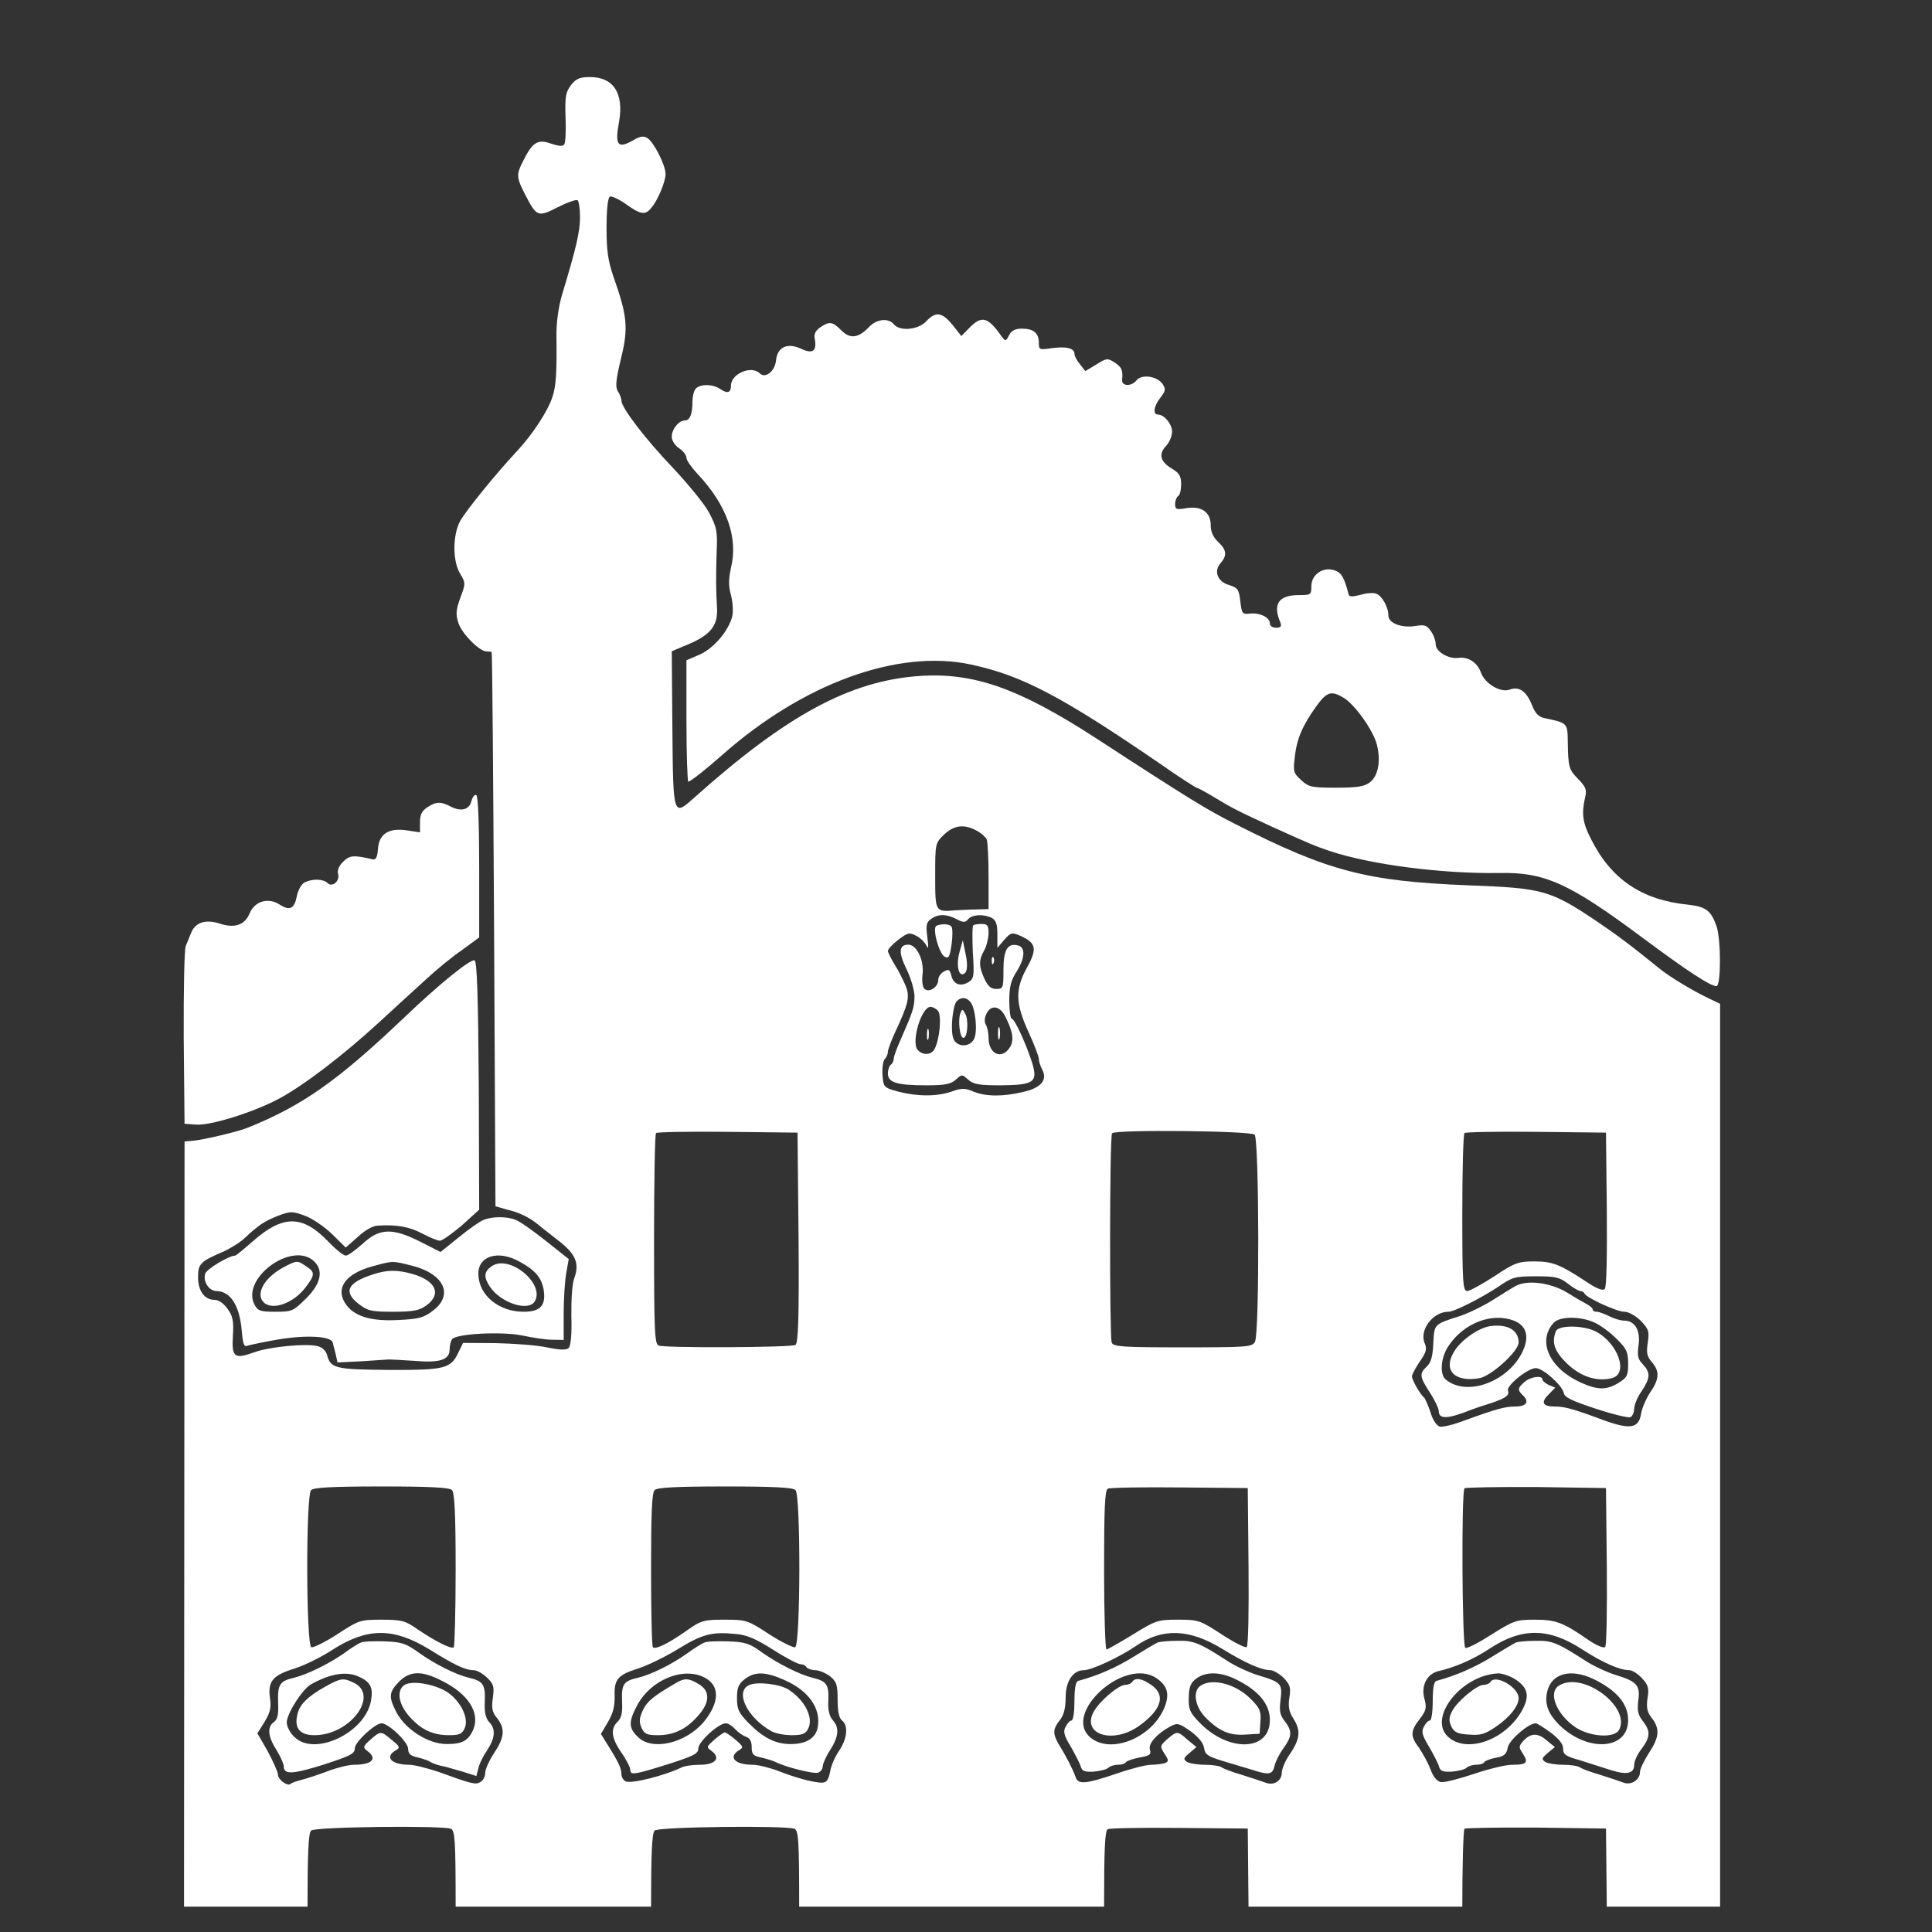
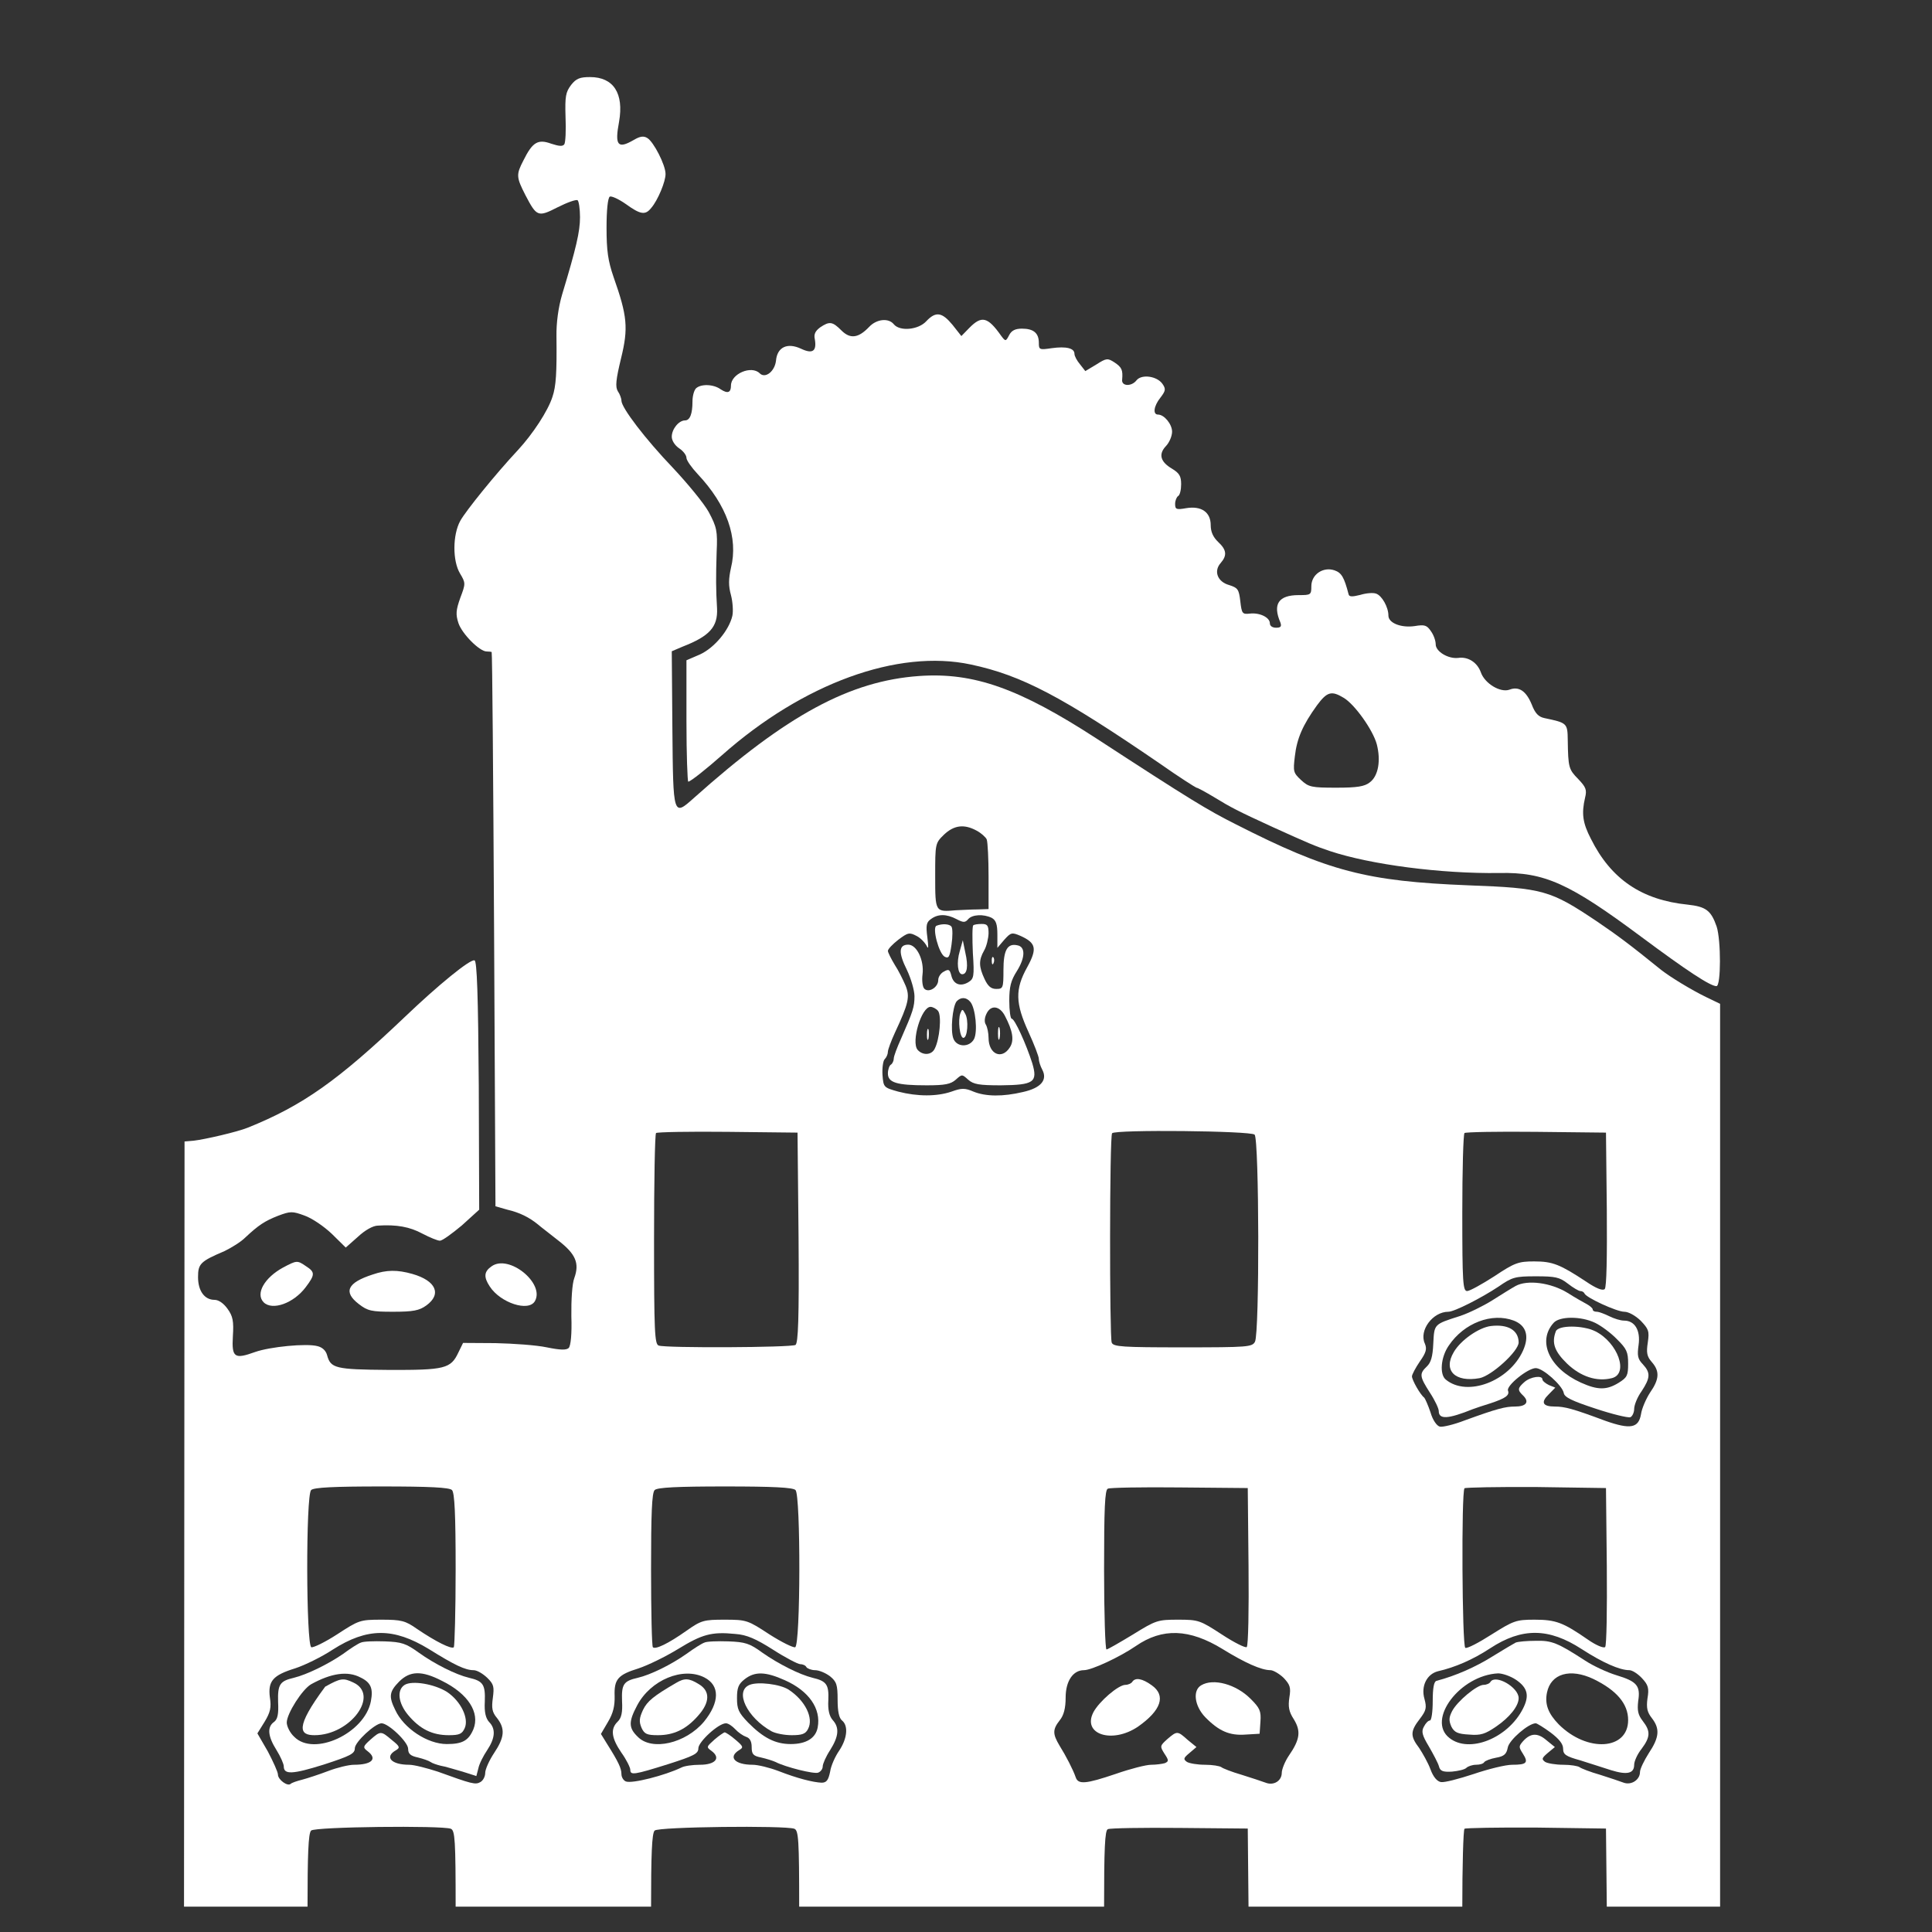
<svg xmlns="http://www.w3.org/2000/svg" width="50" viewBox="0 0 37.5 37.5" height="50" preserveAspectRatio="xMidYMid meet">
  <rect x="0" y="0" width="37.5" height="37.5" fill="#333333" stroke="none" />
  <defs>
    <clipPath id="f3da73fb39">
      <path d="M 3 1 L 34 1 L 34 37.008 L 3 37.008 Z M 3 1 " clip-rule="nonzero" />
    </clipPath>
  </defs>
  <g clip-path="url(#f3da73fb39)">
    <path fill="#ffffff" d="M 11.086 1.648 C 10.98 1.789 10.965 1.867 10.977 2.27 C 10.988 2.523 10.977 2.766 10.953 2.801 C 10.922 2.844 10.855 2.84 10.699 2.789 C 10.441 2.695 10.336 2.758 10.16 3.113 C 10.016 3.391 10.02 3.438 10.199 3.789 C 10.418 4.207 10.441 4.219 10.824 4.023 C 11.008 3.93 11.184 3.867 11.211 3.887 C 11.234 3.902 11.258 4.051 11.258 4.215 C 11.258 4.496 11.184 4.812 10.91 5.719 C 10.836 5.973 10.797 6.27 10.801 6.523 C 10.809 7.242 10.793 7.496 10.723 7.703 C 10.637 7.973 10.344 8.422 10.051 8.738 C 9.613 9.207 9.043 9.914 8.934 10.109 C 8.785 10.379 8.781 10.887 8.93 11.133 C 9.039 11.316 9.039 11.328 8.934 11.605 C 8.848 11.848 8.844 11.926 8.898 12.094 C 8.969 12.305 9.309 12.645 9.445 12.645 C 9.492 12.645 9.539 12.652 9.543 12.656 C 9.555 12.668 9.574 15.094 9.59 18.047 L 9.617 23.414 L 9.848 23.48 C 10.086 23.535 10.273 23.629 10.441 23.766 C 10.492 23.812 10.676 23.949 10.836 24.078 C 11.176 24.34 11.25 24.52 11.148 24.805 C 11.105 24.914 11.086 25.23 11.09 25.547 C 11.102 25.895 11.078 26.121 11.039 26.164 C 10.992 26.207 10.883 26.207 10.613 26.152 C 10.41 26.109 9.969 26.078 9.617 26.07 L 8.988 26.066 L 8.898 26.25 C 8.75 26.566 8.637 26.594 7.543 26.59 C 6.504 26.582 6.418 26.559 6.348 26.301 C 6.324 26.215 6.258 26.152 6.164 26.129 C 5.953 26.07 5.238 26.141 4.953 26.242 C 4.551 26.387 4.496 26.352 4.52 25.938 C 4.539 25.645 4.52 25.547 4.418 25.406 C 4.344 25.301 4.246 25.23 4.164 25.23 C 3.969 25.23 3.844 25.055 3.844 24.789 C 3.844 24.531 3.887 24.484 4.355 24.285 C 4.492 24.219 4.676 24.105 4.758 24.023 C 5.02 23.777 5.141 23.699 5.398 23.598 C 5.637 23.508 5.676 23.508 5.91 23.594 C 6.055 23.645 6.285 23.801 6.441 23.949 L 6.711 24.215 L 6.945 24.008 C 7.078 23.883 7.238 23.789 7.336 23.789 C 7.699 23.766 7.953 23.812 8.199 23.945 C 8.344 24.02 8.492 24.082 8.539 24.082 C 8.586 24.082 8.773 23.945 8.965 23.785 L 9.301 23.48 L 9.293 21.07 C 9.281 19.316 9.258 18.656 9.211 18.641 C 9.129 18.609 8.496 19.129 7.867 19.73 C 6.562 20.973 5.879 21.457 4.812 21.887 C 4.613 21.969 3.973 22.117 3.758 22.141 L 3.582 22.156 L 3.566 45.273 L 3.555 68.395 L 4.641 68.395 L 4.66 64.93 L 4.676 61.469 L 4.836 61.152 C 5.125 60.598 5.516 60.285 6.27 60.039 C 6.648 59.914 6.809 59.891 7.418 59.891 C 8.176 59.891 8.504 59.953 9.074 60.211 C 9.422 60.379 9.898 60.805 10.02 61.066 C 10.062 61.16 10.117 61.293 10.141 61.355 C 10.172 61.418 10.203 63.023 10.223 64.918 L 10.25 68.367 L 11.055 68.367 L 11.086 64.832 L 11.113 61.297 L 11.246 61.027 C 11.48 60.555 11.93 60.199 12.574 59.977 C 12.906 59.859 13.91 59.859 14.25 59.977 C 15.125 60.273 15.578 60.758 15.734 61.547 C 15.773 61.742 15.797 63.047 15.797 65.121 L 15.797 68.395 L 16.652 68.395 L 16.672 64.871 C 16.688 61.359 16.688 61.355 16.82 61.035 C 17 60.598 17.332 60.223 17.723 60.039 C 17.988 59.914 18.121 59.891 18.516 59.891 C 18.914 59.895 19.039 59.918 19.305 60.055 C 19.66 60.234 20.055 60.676 20.176 61.023 C 20.234 61.188 20.258 62.109 20.281 64.805 L 20.309 68.367 L 20.781 68.383 L 21.25 68.402 L 21.27 64.852 C 21.285 61.328 21.285 61.297 21.414 60.98 C 21.586 60.562 21.84 60.27 22.199 60.062 C 22.453 59.914 22.555 59.891 22.914 59.891 C 23.426 59.891 23.719 60.012 24.051 60.359 C 24.297 60.613 24.383 60.754 24.492 61.062 C 24.539 61.184 24.566 62.383 24.59 64.805 L 24.621 68.367 L 25.871 68.383 L 27.121 68.395 L 27.121 65.223 C 27.121 61.926 27.145 61.5 27.363 61.074 C 27.742 60.328 28.688 59.891 29.938 59.891 C 31.219 59.891 32.172 60.352 32.539 61.145 C 32.668 61.406 32.668 61.469 32.695 64.891 L 32.723 68.367 L 33.059 68.383 L 33.387 68.402 L 33.387 19.484 L 33.113 19.352 C 32.832 19.215 32.426 18.969 32.246 18.828 C 31.613 18.316 31.395 18.156 31 17.887 C 30.09 17.277 29.953 17.238 28.5 17.184 C 26.523 17.105 25.785 16.914 23.988 16 C 23.449 15.73 23.102 15.52 21.285 14.336 C 19.785 13.363 18.902 13.047 17.844 13.121 C 16.5 13.215 15.273 13.875 13.469 15.488 C 13.066 15.848 13.066 15.852 13.051 14.152 L 13.039 12.641 L 13.25 12.551 C 13.773 12.348 13.934 12.168 13.918 11.812 C 13.895 11.434 13.895 11.203 13.91 10.719 C 13.93 10.301 13.91 10.23 13.758 9.941 C 13.664 9.77 13.348 9.387 13.062 9.082 C 12.527 8.523 12.062 7.914 12.062 7.777 C 12.062 7.734 12.031 7.648 11.992 7.594 C 11.941 7.508 11.953 7.375 12.055 6.953 C 12.199 6.367 12.176 6.133 11.91 5.379 C 11.801 5.062 11.773 4.867 11.773 4.418 C 11.773 4.082 11.797 3.844 11.836 3.816 C 11.871 3.801 12.008 3.863 12.148 3.961 C 12.434 4.168 12.527 4.18 12.641 4.035 C 12.77 3.887 12.922 3.516 12.918 3.375 C 12.918 3.203 12.688 2.754 12.566 2.68 C 12.492 2.633 12.422 2.645 12.297 2.719 C 11.988 2.898 11.93 2.82 12.016 2.363 C 12.113 1.809 11.906 1.496 11.453 1.496 C 11.258 1.496 11.184 1.523 11.086 1.648 Z M 18.953 16.121 C 19.043 16.168 19.133 16.25 19.152 16.293 C 19.172 16.348 19.188 16.672 19.188 17.02 L 19.188 17.645 L 18.977 17.652 C 18.855 17.652 18.664 17.664 18.555 17.668 C 18.152 17.703 18.152 17.707 18.152 17.008 C 18.152 16.379 18.152 16.367 18.32 16.203 C 18.512 16.02 18.707 15.988 18.953 16.121 Z M 18.566 17.84 C 18.699 17.91 18.734 17.91 18.793 17.84 C 18.871 17.75 19.09 17.738 19.25 17.816 C 19.332 17.863 19.359 17.938 19.359 18.141 L 19.359 18.398 L 19.492 18.242 C 19.621 18.098 19.641 18.094 19.805 18.164 C 20.109 18.301 20.137 18.41 19.938 18.773 C 19.699 19.203 19.707 19.473 19.965 20.035 C 20.074 20.273 20.164 20.508 20.164 20.555 C 20.164 20.605 20.195 20.695 20.23 20.762 C 20.336 20.961 20.207 21.117 19.859 21.195 C 19.465 21.289 19.133 21.285 18.895 21.188 C 18.73 21.117 18.664 21.117 18.469 21.188 C 18.184 21.285 17.809 21.285 17.434 21.188 C 17.152 21.109 17.148 21.105 17.129 20.863 C 17.121 20.73 17.141 20.586 17.172 20.559 C 17.207 20.523 17.234 20.461 17.234 20.414 C 17.234 20.375 17.297 20.203 17.371 20.043 C 17.637 19.473 17.664 19.348 17.578 19.133 C 17.531 19.023 17.441 18.84 17.367 18.727 C 17.293 18.605 17.234 18.484 17.234 18.457 C 17.234 18.422 17.324 18.328 17.434 18.242 C 17.625 18.098 17.652 18.094 17.793 18.168 C 17.871 18.207 17.957 18.301 17.988 18.363 C 18.023 18.438 18.023 18.375 18 18.195 C 17.969 17.961 17.98 17.898 18.074 17.836 C 18.207 17.738 18.371 17.738 18.566 17.84 Z M 15.5 24.02 C 15.512 25.609 15.492 26.066 15.441 26.105 C 15.355 26.156 12.918 26.168 12.785 26.117 C 12.707 26.09 12.695 25.852 12.695 24.059 C 12.695 22.945 12.711 22.012 12.734 21.992 C 12.758 21.973 13.383 21.961 14.125 21.969 L 15.48 21.984 Z M 24.352 22.023 C 24.441 22.117 24.449 25.875 24.359 26.043 C 24.305 26.145 24.223 26.152 22.957 26.152 C 21.785 26.152 21.609 26.141 21.578 26.059 C 21.535 25.938 21.535 22.043 21.586 21.996 C 21.652 21.922 24.273 21.949 24.352 22.023 Z M 31.188 23.473 C 31.195 24.395 31.184 24.984 31.148 25.02 C 31.109 25.059 30.98 25.008 30.785 24.875 C 30.281 24.543 30.137 24.484 29.781 24.484 C 29.473 24.484 29.402 24.508 29.004 24.773 C 28.766 24.926 28.527 25.059 28.477 25.059 C 28.395 25.059 28.383 24.895 28.383 23.547 C 28.383 22.715 28.402 22.012 28.426 21.992 C 28.449 21.973 29.074 21.961 29.816 21.969 L 31.172 21.984 Z M 30.43 24.914 C 30.535 24.996 30.645 25.059 30.672 25.059 C 30.707 25.059 30.742 25.078 30.754 25.105 C 30.785 25.188 31.383 25.461 31.527 25.461 C 31.609 25.461 31.742 25.535 31.844 25.633 C 32 25.797 32.016 25.836 31.984 26.055 C 31.953 26.254 31.965 26.328 32.062 26.438 C 32.219 26.617 32.207 26.773 32.027 27.031 C 31.949 27.152 31.867 27.34 31.852 27.449 C 31.805 27.719 31.648 27.75 31.16 27.578 C 30.523 27.34 30.367 27.301 30.18 27.301 C 29.941 27.301 29.902 27.219 30.059 27.066 L 30.188 26.934 L 30.062 26.883 C 29.992 26.848 29.938 26.801 29.938 26.773 C 29.938 26.691 29.711 26.719 29.59 26.824 C 29.453 26.945 29.449 26.98 29.57 27.094 C 29.688 27.215 29.621 27.301 29.406 27.301 C 29.219 27.301 29.062 27.34 28.43 27.57 C 28.219 27.652 28 27.703 27.949 27.691 C 27.891 27.68 27.809 27.566 27.766 27.414 C 27.719 27.273 27.66 27.145 27.645 27.129 C 27.566 27.07 27.406 26.785 27.406 26.715 C 27.406 26.68 27.477 26.547 27.559 26.426 C 27.684 26.25 27.699 26.18 27.656 26.078 C 27.539 25.824 27.809 25.461 28.113 25.461 C 28.23 25.461 28.758 25.191 29.086 24.973 C 29.352 24.789 29.406 24.773 29.809 24.773 C 30.184 24.773 30.27 24.789 30.43 24.914 Z M 8.773 28.922 C 8.824 28.973 8.844 29.395 8.844 30.461 C 8.844 31.273 8.824 31.949 8.809 31.973 C 8.762 32.016 8.457 31.863 8.094 31.617 C 7.867 31.457 7.789 31.438 7.406 31.438 C 6.984 31.438 6.965 31.449 6.543 31.723 C 6.309 31.875 6.082 31.984 6.043 31.973 C 5.941 31.934 5.934 29.023 6.039 28.922 C 6.09 28.871 6.477 28.852 7.406 28.852 C 8.336 28.852 8.723 28.871 8.773 28.922 Z M 15.441 28.922 C 15.543 29.023 15.539 31.934 15.434 31.973 C 15.395 31.984 15.172 31.875 14.934 31.723 C 14.516 31.449 14.492 31.438 14.066 31.438 C 13.66 31.438 13.613 31.449 13.32 31.656 C 12.965 31.906 12.723 32.02 12.672 31.973 C 12.652 31.949 12.637 31.273 12.637 30.461 C 12.637 29.395 12.652 28.973 12.707 28.922 C 12.758 28.871 13.141 28.852 14.074 28.852 C 15.004 28.852 15.391 28.871 15.441 28.922 Z M 24.234 30.398 C 24.242 31.238 24.23 31.938 24.199 31.969 C 24.176 31.992 23.957 31.883 23.719 31.727 C 23.293 31.449 23.262 31.438 22.867 31.438 C 22.469 31.438 22.438 31.449 21.988 31.727 C 21.73 31.883 21.5 32.016 21.477 32.016 C 21.453 32.016 21.43 31.32 21.43 30.469 C 21.43 29.285 21.445 28.91 21.504 28.895 C 21.539 28.875 22.172 28.863 22.895 28.871 L 24.219 28.883 Z M 31.188 30.398 C 31.195 31.238 31.184 31.938 31.156 31.969 C 31.125 31.996 30.977 31.934 30.82 31.824 C 30.34 31.492 30.199 31.438 29.785 31.438 C 29.426 31.438 29.379 31.457 28.949 31.727 C 28.699 31.887 28.473 32.004 28.441 31.984 C 28.379 31.945 28.363 28.957 28.426 28.887 C 28.449 28.871 29.074 28.859 29.816 28.863 L 31.172 28.883 Z M 8.324 32.008 C 8.824 32.32 9.031 32.418 9.191 32.418 C 9.258 32.418 9.371 32.484 9.457 32.566 C 9.586 32.691 9.594 32.742 9.566 32.957 C 9.539 33.152 9.551 33.234 9.648 33.348 C 9.809 33.555 9.793 33.723 9.59 34.027 C 9.496 34.168 9.418 34.344 9.418 34.41 C 9.418 34.48 9.379 34.559 9.324 34.59 C 9.227 34.645 9.164 34.629 8.496 34.387 C 8.289 34.32 8.039 34.254 7.941 34.254 C 7.594 34.254 7.457 34.102 7.684 33.973 C 7.77 33.922 7.762 33.898 7.605 33.773 C 7.395 33.594 7.387 33.594 7.191 33.766 C 7.043 33.898 7.039 33.918 7.137 33.992 C 7.332 34.141 7.215 34.254 6.871 34.254 C 6.77 34.254 6.543 34.309 6.371 34.375 C 6.199 34.441 5.969 34.516 5.867 34.543 C 5.758 34.57 5.66 34.605 5.641 34.625 C 5.582 34.68 5.395 34.543 5.395 34.445 C 5.395 34.395 5.301 34.191 5.199 33.996 L 4.996 33.645 L 5.137 33.418 C 5.246 33.238 5.27 33.141 5.238 32.945 C 5.199 32.629 5.297 32.516 5.727 32.383 C 5.91 32.324 6.238 32.164 6.457 32.02 C 7.129 31.59 7.637 31.59 8.324 32.008 Z M 15.004 32.02 C 15.246 32.176 15.488 32.301 15.531 32.301 C 15.578 32.301 15.637 32.324 15.652 32.359 C 15.672 32.387 15.75 32.418 15.82 32.418 C 15.895 32.418 16.02 32.469 16.109 32.535 C 16.238 32.641 16.258 32.699 16.258 32.992 C 16.258 33.215 16.285 33.348 16.344 33.395 C 16.469 33.496 16.445 33.742 16.293 33.973 C 16.211 34.09 16.129 34.273 16.113 34.387 C 16.078 34.555 16.043 34.602 15.945 34.602 C 15.781 34.594 15.48 34.52 15.109 34.375 C 14.934 34.309 14.711 34.254 14.609 34.254 C 14.262 34.254 14.125 34.105 14.348 33.969 C 14.434 33.918 14.43 33.898 14.273 33.766 C 14.184 33.688 14.086 33.625 14.066 33.625 C 14.051 33.625 13.957 33.688 13.867 33.766 C 13.711 33.906 13.707 33.91 13.809 33.984 C 14 34.125 13.883 34.254 13.586 34.254 C 13.441 34.254 13.281 34.277 13.223 34.309 C 12.906 34.461 12.27 34.625 12.148 34.578 C 12.102 34.559 12.062 34.496 12.062 34.434 C 12.062 34.324 12.004 34.199 11.785 33.852 L 11.664 33.656 L 11.801 33.422 C 11.902 33.254 11.934 33.113 11.93 32.922 C 11.918 32.594 11.992 32.508 12.395 32.383 C 12.574 32.324 12.918 32.156 13.16 32.008 C 13.625 31.723 13.809 31.668 14.273 31.715 C 14.492 31.73 14.672 31.809 15.004 32.02 Z M 23.73 32.008 C 24.16 32.273 24.48 32.418 24.66 32.418 C 24.711 32.418 24.828 32.484 24.914 32.566 C 25.039 32.699 25.059 32.754 25.027 32.945 C 25 33.125 25.016 33.223 25.113 33.371 C 25.254 33.602 25.234 33.762 25.016 34.078 C 24.941 34.188 24.879 34.344 24.879 34.41 C 24.879 34.566 24.723 34.664 24.566 34.602 C 24.5 34.578 24.293 34.508 24.102 34.449 C 23.914 34.395 23.734 34.324 23.707 34.301 C 23.672 34.277 23.535 34.254 23.391 34.254 C 23.242 34.254 23.086 34.227 23.039 34.199 C 22.965 34.145 22.969 34.125 23.086 34.027 L 23.223 33.91 L 23.055 33.773 C 22.855 33.594 22.848 33.594 22.66 33.754 C 22.512 33.887 22.512 33.895 22.602 34.039 C 22.688 34.168 22.688 34.188 22.609 34.223 C 22.555 34.238 22.438 34.254 22.344 34.254 C 22.246 34.254 21.941 34.332 21.66 34.43 C 21.074 34.629 20.926 34.641 20.879 34.496 C 20.828 34.348 20.688 34.078 20.566 33.883 C 20.43 33.656 20.43 33.57 20.566 33.395 C 20.648 33.297 20.684 33.156 20.684 32.949 C 20.684 32.629 20.828 32.418 21.039 32.418 C 21.188 32.418 21.734 32.164 22.047 31.949 C 22.562 31.594 23.086 31.613 23.73 32.008 Z M 30.699 32.008 C 31.109 32.273 31.438 32.418 31.625 32.418 C 31.68 32.418 31.785 32.484 31.867 32.57 C 31.992 32.703 32.012 32.766 31.977 32.969 C 31.953 33.152 31.973 33.234 32.062 33.348 C 32.223 33.555 32.207 33.723 32.004 34.027 C 31.914 34.168 31.832 34.336 31.832 34.395 C 31.832 34.543 31.668 34.656 31.516 34.602 C 31.453 34.578 31.246 34.508 31.059 34.449 C 30.867 34.395 30.688 34.324 30.66 34.301 C 30.625 34.277 30.488 34.254 30.344 34.254 C 30.195 34.254 30.039 34.227 29.992 34.199 C 29.918 34.145 29.926 34.125 30.039 34.027 L 30.18 33.91 L 30.016 33.777 C 29.844 33.629 29.707 33.637 29.562 33.797 C 29.477 33.895 29.477 33.91 29.559 34.039 C 29.672 34.215 29.633 34.254 29.352 34.254 C 29.223 34.254 28.891 34.336 28.602 34.434 C 28.32 34.527 28.035 34.602 27.969 34.59 C 27.895 34.578 27.82 34.492 27.766 34.344 C 27.719 34.215 27.613 34.031 27.547 33.93 C 27.371 33.699 27.371 33.605 27.559 33.363 C 27.684 33.199 27.695 33.145 27.648 32.973 C 27.578 32.727 27.695 32.492 27.914 32.438 C 28.242 32.363 28.586 32.215 28.926 31.992 C 29.539 31.59 30.062 31.594 30.699 32.008 Z M 8.75 35.496 C 8.832 35.527 8.844 35.723 8.844 37.051 C 8.844 38.348 8.832 38.566 8.758 38.566 C 8.711 38.566 8.477 38.445 8.234 38.289 C 7.82 38.039 7.762 38.02 7.41 38.02 C 7.02 38.02 7.016 38.02 6.309 38.473 C 5.977 38.68 5.969 38.66 5.969 37.055 C 5.969 36.004 5.984 35.582 6.039 35.531 C 6.113 35.457 8.574 35.43 8.75 35.496 Z M 15.418 35.496 C 15.5 35.527 15.512 35.715 15.512 37.02 C 15.512 38.266 15.5 38.52 15.43 38.543 C 15.383 38.559 15.152 38.453 14.922 38.301 C 14.527 38.039 14.488 38.027 14.102 38.02 C 13.684 38.02 13.688 38.02 12.977 38.473 C 12.641 38.68 12.637 38.66 12.637 37.055 C 12.637 36.004 12.652 35.582 12.707 35.531 C 12.781 35.457 15.238 35.43 15.418 35.496 Z M 24.234 37.027 C 24.246 38.359 24.234 38.566 24.16 38.566 C 24.113 38.566 23.891 38.445 23.66 38.289 C 23.258 38.031 23.223 38.02 22.84 38.02 C 22.457 38.027 22.414 38.039 22.023 38.297 C 21.797 38.445 21.566 38.566 21.523 38.566 C 21.441 38.566 21.43 38.395 21.43 37.051 C 21.43 35.887 21.445 35.52 21.504 35.504 C 21.539 35.484 22.172 35.473 22.895 35.48 L 24.219 35.492 Z M 31.188 37.027 C 31.207 38.773 31.223 38.715 30.746 38.375 C 30.059 37.883 29.648 37.863 28.977 38.301 C 28.754 38.445 28.523 38.566 28.477 38.566 C 28.395 38.566 28.383 38.395 28.383 37.055 C 28.383 36.223 28.402 35.52 28.426 35.496 C 28.449 35.48 29.074 35.469 29.816 35.473 L 31.172 35.492 Z M 7.977 38.375 C 8.074 38.434 8.152 38.496 8.152 38.52 C 8.152 38.551 8.184 38.566 8.215 38.566 C 8.25 38.566 8.359 38.629 8.465 38.711 C 8.566 38.789 8.691 38.855 8.746 38.855 C 8.797 38.855 8.848 38.875 8.867 38.906 C 8.883 38.93 8.996 38.969 9.113 38.992 C 9.477 39.055 9.562 39.152 9.562 39.531 C 9.562 39.773 9.594 39.906 9.684 40.031 C 9.812 40.223 9.797 40.32 9.566 40.652 C 9.508 40.738 9.441 40.895 9.422 40.996 C 9.371 41.234 9.234 41.258 8.797 41.094 C 8.371 40.934 8.113 40.859 7.867 40.824 C 7.508 40.777 7.492 40.762 7.637 40.605 C 7.711 40.527 7.762 40.457 7.746 40.445 C 7.617 40.344 7.43 40.234 7.379 40.234 C 7.348 40.238 7.258 40.289 7.184 40.355 L 7.043 40.469 L 7.176 40.605 C 7.32 40.762 7.301 40.777 6.945 40.824 C 6.66 40.867 6.148 41.02 5.82 41.164 C 5.594 41.27 5.434 41.199 5.375 40.98 C 5.348 40.871 5.301 40.75 5.273 40.715 C 5.246 40.676 5.172 40.551 5.113 40.43 C 5.004 40.211 5.031 40.051 5.191 39.934 C 5.223 39.91 5.238 39.75 5.234 39.578 C 5.215 39.215 5.332 39.062 5.648 38.992 C 5.898 38.941 6.285 38.75 6.66 38.496 C 6.953 38.297 7.004 38.285 7.387 38.277 C 7.676 38.277 7.855 38.309 7.977 38.375 Z M 14.918 38.566 C 15.148 38.723 15.379 38.855 15.422 38.855 C 15.465 38.855 15.516 38.875 15.531 38.906 C 15.551 38.93 15.664 38.969 15.785 38.984 C 16.137 39.043 16.262 39.203 16.25 39.57 C 16.238 39.789 16.27 39.906 16.332 39.973 C 16.469 40.105 16.453 40.348 16.293 40.582 C 16.211 40.699 16.129 40.883 16.113 40.996 C 16.078 41.188 16.051 41.211 15.906 41.211 C 15.816 41.211 15.695 41.188 15.637 41.16 C 15.395 41.039 14.824 40.867 14.531 40.824 C 14.176 40.777 14.16 40.762 14.305 40.605 L 14.434 40.469 L 14.297 40.355 C 14.125 40.211 14.102 40.211 13.895 40.332 C 13.699 40.445 13.695 40.469 13.844 40.605 C 13.988 40.738 13.941 40.809 13.715 40.809 C 13.617 40.809 13.27 40.898 12.941 41.016 C 12.227 41.258 12.105 41.25 12.055 40.996 C 12.039 40.895 11.969 40.738 11.91 40.652 C 11.684 40.312 11.664 40.223 11.797 40.031 C 11.883 39.906 11.918 39.766 11.918 39.531 C 11.922 39.164 12 39.066 12.32 38.992 C 12.516 38.953 13.184 38.641 13.285 38.543 C 13.492 38.355 13.715 38.285 14.098 38.277 C 14.48 38.277 14.512 38.289 14.918 38.566 Z M 23.664 38.555 C 24.121 38.848 24.32 38.934 24.633 38.996 C 24.906 39.055 25.066 39.285 25.027 39.57 C 25 39.746 25.023 39.844 25.109 39.973 C 25.258 40.199 25.254 40.277 25.066 40.551 C 24.98 40.676 24.902 40.871 24.879 40.98 C 24.84 41.258 24.734 41.258 23.992 41.008 C 23.652 40.898 23.285 40.809 23.176 40.809 C 22.953 40.809 22.93 40.758 23.098 40.605 C 23.25 40.469 23.246 40.453 23.012 40.324 C 22.816 40.215 22.809 40.215 22.684 40.324 C 22.609 40.383 22.539 40.441 22.527 40.445 C 22.516 40.453 22.551 40.527 22.602 40.602 C 22.73 40.797 22.723 40.809 22.492 40.809 C 22.383 40.809 22.242 40.832 22.164 40.859 C 22.09 40.883 21.879 40.957 21.688 41.016 C 21.5 41.07 21.316 41.141 21.273 41.172 C 21.242 41.191 21.137 41.211 21.055 41.199 C 20.938 41.188 20.883 41.137 20.828 40.965 C 20.785 40.844 20.684 40.641 20.602 40.52 C 20.418 40.246 20.418 40.211 20.578 39.992 C 20.672 39.859 20.699 39.746 20.688 39.539 C 20.676 39.199 20.773 39.09 21.242 38.945 C 21.426 38.895 21.77 38.723 22.004 38.566 C 22.414 38.297 22.453 38.277 22.832 38.277 C 23.207 38.277 23.25 38.297 23.664 38.555 Z M 30.621 38.555 C 31.074 38.848 31.277 38.934 31.586 38.996 C 31.863 39.055 32.023 39.285 31.984 39.57 C 31.953 39.746 31.977 39.844 32.062 39.973 C 32.211 40.199 32.207 40.277 32.035 40.531 C 31.953 40.652 31.867 40.844 31.844 40.965 C 31.785 41.258 31.695 41.262 30.949 41.008 C 30.609 40.898 30.242 40.809 30.133 40.809 C 29.918 40.809 29.883 40.75 30.023 40.637 C 30.148 40.531 30.133 40.434 29.965 40.324 C 29.785 40.211 29.766 40.211 29.598 40.348 C 29.473 40.457 29.473 40.469 29.559 40.605 C 29.684 40.797 29.676 40.809 29.449 40.809 C 29.34 40.809 29.195 40.832 29.121 40.859 C 29.047 40.883 28.832 40.957 28.645 41.016 C 28.453 41.07 28.27 41.141 28.23 41.172 C 28.195 41.191 28.09 41.211 28.004 41.199 C 27.883 41.188 27.832 41.137 27.773 40.973 C 27.742 40.859 27.637 40.66 27.559 40.531 C 27.371 40.238 27.371 40.223 27.551 39.957 C 27.66 39.797 27.684 39.703 27.66 39.539 C 27.609 39.223 27.699 39.113 28.137 38.969 C 28.344 38.898 28.719 38.723 28.953 38.566 C 29.367 38.297 29.406 38.277 29.785 38.277 C 30.16 38.277 30.207 38.289 30.621 38.555 Z M 6.953 42.008 L 7.09 42.117 L 7.105 45.469 C 7.117 48.16 7.105 48.824 7.051 48.859 C 6.918 48.945 6.105 48.793 5.867 48.637 C 5.699 48.527 5.434 48.148 5.344 47.879 C 5.031 46.992 5.031 45.48 5.348 44.141 C 5.531 43.355 5.543 43.312 5.758 42.871 C 5.996 42.371 6.215 42.105 6.492 41.992 C 6.75 41.875 6.789 41.875 6.953 42.008 Z M 8.289 41.984 C 8.934 42.289 9.395 43.359 9.625 45.086 C 9.727 45.895 9.727 46.348 9.613 47.105 C 9.43 48.332 9.066 48.758 8.094 48.879 C 7.953 48.895 7.801 48.891 7.762 48.859 C 7.703 48.824 7.691 48.102 7.703 45.469 L 7.723 42.117 L 7.859 42.008 C 8.02 41.875 8.055 41.875 8.289 41.984 Z M 29.711 42.008 C 29.902 42.164 29.926 42.562 29.93 45.934 C 29.938 49.215 29.988 48.941 29.379 48.855 C 28.688 48.758 28.352 48.48 28.113 47.812 C 27.969 47.406 27.961 47.336 27.961 46.152 C 27.953 45.312 27.977 44.797 28.035 44.543 C 28.352 43.031 28.719 42.277 29.273 41.992 C 29.5 41.875 29.551 41.875 29.711 42.008 Z M 31.223 42.066 C 31.672 42.32 32.074 43.234 32.363 44.66 C 32.473 45.203 32.453 47.105 32.332 47.578 C 32.184 48.176 31.863 48.617 31.461 48.77 C 31.285 48.832 30.621 48.906 30.535 48.871 C 30.465 48.848 30.453 48.293 30.453 45.594 C 30.453 42.75 30.465 42.324 30.547 42.16 C 30.68 41.883 30.863 41.859 31.223 42.066 Z M 15.48 45.176 C 15.48 46.941 15.516 46.867 14.879 46.43 C 14.539 46.191 14.504 46.184 14.109 46.184 C 13.723 46.184 13.672 46.199 13.305 46.43 C 12.625 46.855 12.664 46.93 12.648 45.289 C 12.641 44.516 12.648 43.824 12.664 43.75 L 12.695 43.625 L 14.09 43.637 L 15.48 43.652 Z M 24.246 45.141 C 24.246 46.129 24.223 46.676 24.188 46.699 C 24.152 46.723 23.93 46.613 23.684 46.457 C 23.262 46.199 23.219 46.184 22.84 46.184 C 22.457 46.184 22.414 46.191 22.012 46.453 C 21.773 46.605 21.551 46.727 21.504 46.727 C 21.445 46.727 21.43 46.422 21.43 45.176 L 21.43 43.625 L 24.246 43.625 Z M 14.379 46.445 C 14.504 46.48 14.746 46.602 14.922 46.715 C 15.383 47.016 15.457 47.051 15.797 47.137 C 16.16 47.227 16.262 47.359 16.25 47.715 C 16.246 47.879 16.273 48.027 16.332 48.113 C 16.469 48.301 16.453 48.504 16.285 48.75 C 16.207 48.871 16.125 49.043 16.109 49.141 C 16.074 49.297 16.051 49.312 15.859 49.312 C 15.676 49.309 15.176 49.172 15.02 49.078 C 14.992 49.055 14.816 49.02 14.637 49.004 C 14.281 48.957 14.098 48.832 14.297 48.77 C 14.457 48.723 14.445 48.676 14.25 48.488 L 14.086 48.324 L 13.895 48.504 C 13.707 48.672 13.707 48.676 13.809 48.758 C 13.965 48.871 13.891 48.953 13.574 49 C 13.258 49.043 12.746 49.195 12.664 49.262 C 12.637 49.293 12.504 49.312 12.367 49.312 C 12.176 49.312 12.105 49.293 12.086 49.211 C 12.066 49.16 11.969 48.941 11.859 48.734 L 11.66 48.355 L 11.809 48.137 C 11.922 47.969 11.945 47.871 11.922 47.734 C 11.859 47.418 11.957 47.27 12.305 47.16 C 12.664 47.043 13.211 46.781 13.211 46.715 C 13.211 46.695 13.238 46.672 13.281 46.672 C 13.312 46.672 13.391 46.637 13.434 46.59 C 13.531 46.504 13.855 46.395 14.043 46.391 C 14.109 46.383 14.258 46.41 14.379 46.445 Z M 23.211 46.465 C 23.32 46.504 23.578 46.641 23.781 46.773 C 23.98 46.906 24.297 47.055 24.488 47.105 C 24.926 47.234 25.074 47.406 25.023 47.738 C 25 47.922 25.016 48.004 25.113 48.129 C 25.258 48.309 25.234 48.477 25.016 48.793 C 24.941 48.902 24.879 49.066 24.879 49.152 C 24.879 49.305 24.859 49.312 24.637 49.312 C 24.406 49.312 23.902 49.164 23.809 49.066 C 23.785 49.043 23.688 49.027 23.59 49.027 C 23.355 49.027 22.98 48.918 22.98 48.855 C 22.98 48.824 23.039 48.773 23.102 48.734 C 23.23 48.672 23.23 48.672 23.051 48.504 C 22.879 48.344 22.859 48.336 22.73 48.422 C 22.551 48.543 22.492 48.688 22.602 48.75 C 22.77 48.844 22.633 48.965 22.309 49.004 C 22.133 49.027 21.832 49.102 21.645 49.176 C 21.211 49.348 20.855 49.359 20.855 49.211 C 20.855 49.152 20.762 48.957 20.652 48.773 C 20.543 48.59 20.453 48.41 20.453 48.383 C 20.453 48.348 20.512 48.246 20.578 48.152 C 20.664 48.027 20.699 47.906 20.688 47.711 C 20.688 47.562 20.711 47.398 20.75 47.344 C 20.793 47.293 21.004 47.184 21.223 47.102 C 21.441 47.027 21.77 46.867 21.941 46.746 C 22.457 46.406 22.832 46.32 23.211 46.465 Z M 6.953 50.441 L 7.09 50.59 L 7.09 58.078 L 6.812 58.098 C 6.441 58.121 6.004 57.965 5.77 57.73 C 5.59 57.551 5.527 57.441 5.344 57 C 5.234 56.723 5.105 55.652 5.105 54.98 C 5.105 53.871 5.332 52.504 5.664 51.586 C 5.867 51.039 6.176 50.578 6.457 50.422 C 6.75 50.258 6.781 50.258 6.953 50.441 Z M 8.332 50.422 C 8.684 50.637 8.867 50.91 9.176 51.676 C 9.234 51.824 9.344 52.246 9.469 52.848 C 9.578 53.336 9.703 54.492 9.703 54.98 C 9.703 55.871 9.516 56.957 9.281 57.406 C 9.055 57.832 8.504 58.133 8.004 58.098 L 7.723 58.078 L 7.723 50.516 L 7.867 50.406 C 8.051 50.262 8.078 50.262 8.332 50.422 Z M 13.41 50.402 C 13.727 50.586 13.727 50.609 13.715 54.512 L 13.699 58.078 L 13.211 58.098 C 12.445 58.125 11.715 57.953 11.273 57.637 C 10.941 57.395 10.711 57.051 10.531 56.523 C 10.391 56.098 10.379 56.004 10.379 55.004 C 10.379 54.086 10.395 53.879 10.504 53.48 C 10.574 53.227 10.652 52.941 10.676 52.848 C 10.746 52.578 10.977 52.078 11.211 51.672 C 11.586 51.02 12.062 50.602 12.652 50.402 C 13.027 50.273 13.195 50.273 13.41 50.402 Z M 15.406 50.379 C 16.184 50.527 16.75 50.867 17.043 51.367 C 17.172 51.586 17.211 51.758 17.273 52.324 C 17.414 53.664 17.344 56.25 17.141 57.133 C 17.039 57.574 16.855 57.832 16.527 58.012 C 16.305 58.133 16.223 58.137 15.285 58.125 C 14.715 58.125 14.27 58.098 14.234 58.062 C 14.141 57.969 14.199 50.812 14.293 50.648 C 14.383 50.488 14.688 50.293 14.848 50.293 C 14.914 50.293 15.164 50.332 15.406 50.379 Z M 22.859 50.391 C 23.188 50.578 23.176 50.48 23.199 54.395 C 23.211 56.684 23.199 58.027 23.164 58.062 C 23.133 58.098 22.664 58.125 22.113 58.125 C 21.176 58.137 21.098 58.133 20.871 58.012 C 20.566 57.844 20.336 57.543 20.27 57.23 C 20.078 56.309 20 53.719 20.133 52.383 C 20.188 51.75 20.23 51.59 20.355 51.367 C 20.637 50.883 21.219 50.527 21.941 50.383 C 22.477 50.273 22.66 50.273 22.859 50.391 Z M 24.621 50.371 C 25.352 50.562 25.859 51.051 26.332 51.988 C 26.816 52.953 27.004 53.82 27.004 55.031 C 27.004 56.305 26.797 57 26.27 57.48 C 25.832 57.891 25.355 58.039 24.379 58.09 L 23.672 58.125 L 23.66 57.672 C 23.633 56.285 23.695 50.707 23.742 50.617 C 23.805 50.5 24.121 50.293 24.246 50.293 C 24.293 50.293 24.465 50.324 24.621 50.371 Z M 29.621 50.441 L 29.766 50.598 L 29.766 58.109 L 29.449 58.109 C 28.27 58.109 27.809 57.23 27.809 54.988 C 27.809 52.676 28.402 50.727 29.219 50.371 C 29.453 50.27 29.465 50.27 29.621 50.441 Z M 30.918 50.371 C 31.484 50.609 31.895 51.516 32.211 53.195 C 32.363 53.977 32.355 56.074 32.207 56.695 C 32.059 57.293 31.82 57.684 31.473 57.902 C 31.23 58.051 31.133 58.074 30.781 58.074 L 30.367 58.078 L 30.352 54.43 C 30.34 50.602 30.34 50.551 30.59 50.379 C 30.734 50.273 30.688 50.273 30.918 50.371 Z M 19.102 50.648 C 19.414 50.891 19.414 50.895 19.453 54.297 L 19.492 57.457 L 19.258 57.695 C 18.941 58.012 18.621 58.039 18.281 57.785 C 17.906 57.5 17.902 57.465 17.941 55.578 C 18.043 51.137 18.043 51.043 18.176 50.848 C 18.406 50.512 18.816 50.422 19.102 50.648 Z M 19.102 50.648 " fill-opacity="1" fill-rule="nonzero" />
  </g>
  <path fill="#ffffff" d="M 18.176 17.969 C 18.09 18.008 18.223 18.508 18.336 18.57 C 18.414 18.609 18.434 18.578 18.469 18.336 C 18.492 18.18 18.492 18.023 18.469 17.988 C 18.434 17.934 18.293 17.922 18.176 17.969 Z M 18.176 17.969 " fill-opacity="1" fill-rule="nonzero" />
  <path fill="#ffffff" d="M 18.891 17.961 C 18.871 17.977 18.871 18.219 18.883 18.496 C 18.914 18.957 18.902 19 18.793 19.066 C 18.641 19.156 18.504 19.105 18.465 18.934 C 18.434 18.816 18.414 18.805 18.32 18.859 C 18.262 18.887 18.211 18.961 18.211 19.023 C 18.211 19.164 18.027 19.277 17.941 19.191 C 17.906 19.156 17.891 19.031 17.906 18.914 C 17.941 18.645 17.797 18.336 17.629 18.336 C 17.445 18.336 17.434 18.488 17.602 18.824 C 17.684 18.996 17.75 19.227 17.75 19.336 C 17.75 19.543 17.723 19.629 17.488 20.164 C 17.414 20.328 17.348 20.5 17.348 20.547 C 17.348 20.586 17.324 20.645 17.293 20.664 C 17.262 20.68 17.234 20.762 17.234 20.836 C 17.234 21.012 17.402 21.066 17.988 21.066 C 18.344 21.066 18.453 21.043 18.551 20.957 C 18.672 20.848 18.672 20.848 18.793 20.957 C 18.895 21.047 19.004 21.066 19.426 21.066 C 20.066 21.059 20.148 21.008 20.035 20.633 C 19.918 20.266 19.695 19.773 19.637 19.773 C 19.613 19.773 19.59 19.617 19.59 19.426 C 19.59 19.152 19.621 19.031 19.738 18.848 C 19.902 18.586 19.906 18.375 19.746 18.348 C 19.551 18.305 19.477 18.445 19.477 18.828 C 19.477 19.18 19.469 19.195 19.336 19.195 C 19.238 19.195 19.176 19.145 19.109 19 C 19 18.766 18.992 18.641 19.102 18.449 C 19.148 18.371 19.184 18.219 19.188 18.117 C 19.188 17.961 19.164 17.934 19.055 17.934 C 18.98 17.934 18.906 17.945 18.891 17.961 Z M 18.836 19.449 C 18.934 19.57 18.98 20.023 18.906 20.168 C 18.816 20.336 18.566 20.328 18.504 20.156 C 18.445 20 18.488 19.543 18.566 19.438 C 18.648 19.348 18.758 19.352 18.836 19.449 Z M 18.207 19.621 C 18.281 19.715 18.238 20.176 18.141 20.359 C 18.078 20.484 17.906 20.488 17.809 20.375 C 17.684 20.219 17.883 19.543 18.062 19.543 C 18.102 19.543 18.172 19.578 18.207 19.621 Z M 19.504 19.715 C 19.66 20.012 19.688 20.195 19.602 20.328 C 19.445 20.578 19.188 20.461 19.188 20.145 C 19.188 20.055 19.164 19.938 19.137 19.891 C 19.102 19.84 19.109 19.754 19.148 19.676 C 19.23 19.5 19.402 19.52 19.504 19.715 Z M 19.504 19.715 " fill-opacity="1" fill-rule="nonzero" />
  <path fill="#ffffff" d="M 18.641 19.668 C 18.59 19.801 18.629 20.145 18.699 20.145 C 18.781 20.145 18.805 19.793 18.734 19.676 C 18.684 19.582 18.676 19.578 18.641 19.668 Z M 18.641 19.668 " fill-opacity="1" fill-rule="nonzero" />
  <path fill="#ffffff" d="M 17.992 20.086 C 17.992 20.18 18.004 20.215 18.023 20.156 C 18.031 20.105 18.031 20.023 18.023 19.984 C 18.004 19.949 17.992 19.988 17.992 20.086 Z M 17.992 20.086 " fill-opacity="1" fill-rule="nonzero" />
  <path fill="#ffffff" d="M 19.371 20.059 C 19.371 20.168 19.383 20.215 19.402 20.156 C 19.414 20.105 19.414 20.012 19.402 19.957 C 19.383 19.902 19.371 19.949 19.371 20.059 Z M 19.371 20.059 " fill-opacity="1" fill-rule="nonzero" />
  <path fill="#ffffff" d="M 18.629 18.461 C 18.562 18.684 18.59 18.91 18.676 18.91 C 18.773 18.91 18.797 18.754 18.738 18.496 L 18.688 18.25 Z M 18.629 18.461 " fill-opacity="1" fill-rule="nonzero" />
  <path fill="#ffffff" d="M 19.25 18.656 C 19.25 18.719 19.27 18.738 19.285 18.691 C 19.305 18.652 19.297 18.598 19.281 18.582 C 19.262 18.559 19.246 18.594 19.25 18.656 Z M 19.25 18.656 " fill-opacity="1" fill-rule="nonzero" />
  <path fill="#ffffff" d="M 29.418 24.961 C 29.34 25.004 29.133 25.133 28.961 25.242 C 28.785 25.352 28.5 25.492 28.328 25.547 C 27.828 25.707 27.84 25.699 27.82 26.078 C 27.809 26.336 27.773 26.449 27.695 26.523 C 27.547 26.664 27.551 26.715 27.754 27.031 C 27.852 27.18 27.926 27.34 27.926 27.387 C 27.926 27.555 28.102 27.547 28.586 27.352 C 28.648 27.328 28.805 27.277 28.93 27.238 C 29.223 27.141 29.305 27.082 29.27 26.992 C 29.234 26.895 29.656 26.555 29.809 26.555 C 29.949 26.555 30.32 26.887 30.352 27.035 C 30.363 27.121 30.512 27.191 30.965 27.34 C 31.293 27.449 31.598 27.523 31.645 27.508 C 31.684 27.492 31.719 27.414 31.719 27.348 C 31.719 27.273 31.781 27.117 31.863 27.004 C 32.035 26.742 32.039 26.645 31.887 26.48 C 31.785 26.375 31.777 26.309 31.805 26.105 C 31.844 25.824 31.734 25.633 31.523 25.633 C 31.453 25.633 31.328 25.594 31.234 25.547 C 31.148 25.504 31.035 25.461 30.992 25.461 C 30.949 25.461 30.914 25.445 30.914 25.414 C 30.914 25.395 30.863 25.348 30.805 25.316 C 30.746 25.285 30.574 25.188 30.426 25.094 C 30.102 24.895 29.645 24.836 29.418 24.961 Z M 29.383 25.633 C 29.625 25.727 29.688 25.934 29.562 26.215 C 29.293 26.812 28.477 27.121 28.062 26.777 C 27.938 26.676 27.965 26.34 28.121 26.117 C 28.418 25.676 28.961 25.473 29.383 25.633 Z M 30.961 25.676 C 31.074 25.73 31.266 25.871 31.383 25.992 C 31.574 26.18 31.602 26.242 31.602 26.469 C 31.602 26.699 31.582 26.738 31.418 26.84 C 31.184 26.984 31.012 26.984 30.684 26.836 C 30.074 26.559 29.832 26.035 30.156 25.676 C 30.27 25.547 30.684 25.543 30.961 25.676 Z M 30.961 25.676 " fill-opacity="1" fill-rule="nonzero" />
  <path fill="#ffffff" d="M 28.938 25.738 C 28.707 25.766 28.352 26.012 28.219 26.242 C 28.004 26.602 28.242 26.836 28.719 26.75 C 28.953 26.703 29.477 26.227 29.477 26.055 C 29.473 25.816 29.266 25.699 28.938 25.738 Z M 28.938 25.738 " fill-opacity="1" fill-rule="nonzero" />
  <path fill="#ffffff" d="M 30.199 25.84 C 30.113 26.066 30.172 26.23 30.418 26.469 C 30.68 26.719 30.992 26.824 31.285 26.75 C 31.621 26.668 31.402 26.059 30.965 25.84 C 30.719 25.719 30.246 25.719 30.199 25.84 Z M 30.199 25.84 " fill-opacity="1" fill-rule="nonzero" />
  <path fill="#ffffff" d="M 7.004 31.883 C 6.957 31.898 6.801 31.996 6.66 32.102 C 6.371 32.301 5.957 32.504 5.703 32.566 C 5.434 32.629 5.387 32.691 5.398 33.039 C 5.41 33.273 5.387 33.371 5.32 33.422 C 5.18 33.52 5.199 33.703 5.367 33.969 C 5.445 34.094 5.508 34.238 5.508 34.285 C 5.508 34.449 5.676 34.441 6.285 34.25 C 6.801 34.082 6.887 34.039 6.887 33.934 C 6.887 33.812 7.281 33.449 7.406 33.449 C 7.539 33.449 7.922 33.812 7.922 33.945 C 7.922 34.043 7.969 34.082 8.113 34.113 C 8.211 34.137 8.324 34.176 8.355 34.199 C 8.387 34.223 8.477 34.254 8.555 34.273 C 8.637 34.285 8.82 34.344 8.977 34.387 L 9.246 34.473 L 9.285 34.324 C 9.301 34.238 9.383 34.078 9.457 33.969 C 9.613 33.734 9.625 33.555 9.492 33.422 C 9.43 33.352 9.398 33.238 9.41 33.027 C 9.422 32.699 9.379 32.629 9.105 32.566 C 8.844 32.504 8.434 32.297 8.129 32.078 C 7.879 31.898 7.797 31.871 7.469 31.859 C 7.258 31.852 7.051 31.859 7.004 31.883 Z M 6.996 32.559 C 7.199 32.656 7.246 32.773 7.199 33.02 C 7.082 33.641 6.094 34.102 5.711 33.711 C 5.629 33.637 5.566 33.508 5.566 33.434 C 5.566 33.262 5.867 32.789 6.039 32.691 C 6.434 32.473 6.75 32.43 6.996 32.559 Z M 8.578 32.625 C 9.086 32.875 9.32 33.242 9.188 33.566 C 9.094 33.785 8.977 33.852 8.672 33.852 C 8.297 33.852 7.836 33.547 7.672 33.191 C 7.543 32.93 7.555 32.836 7.746 32.641 C 7.957 32.43 8.184 32.422 8.578 32.625 Z M 8.578 32.625 " fill-opacity="1" fill-rule="nonzero" />
-   <path fill="#ffffff" d="M 6.312 32.738 C 5.969 32.93 5.809 33.09 5.77 33.285 C 5.711 33.547 5.82 33.68 6.105 33.68 C 6.801 33.68 7.379 32.895 6.855 32.656 C 6.664 32.566 6.613 32.57 6.312 32.738 Z M 6.312 32.738 " fill-opacity="1" fill-rule="nonzero" />
+   <path fill="#ffffff" d="M 6.312 32.738 C 5.711 33.547 5.82 33.68 6.105 33.68 C 6.801 33.68 7.379 32.895 6.855 32.656 C 6.664 32.566 6.613 32.57 6.312 32.738 Z M 6.312 32.738 " fill-opacity="1" fill-rule="nonzero" />
  <path fill="#ffffff" d="M 7.855 32.703 C 7.699 32.801 7.727 33.055 7.922 33.289 C 8.148 33.559 8.387 33.68 8.711 33.68 C 8.918 33.68 8.969 33.656 9.02 33.543 C 9.105 33.352 8.945 33.02 8.676 32.84 C 8.434 32.688 8.004 32.613 7.855 32.703 Z M 7.855 32.703 " fill-opacity="1" fill-rule="nonzero" />
  <path fill="#ffffff" d="M 13.672 31.883 C 13.625 31.898 13.469 31.996 13.324 32.102 C 13.031 32.309 12.629 32.508 12.379 32.566 C 12.102 32.629 12.062 32.691 12.074 33.02 C 12.086 33.238 12.062 33.348 11.988 33.418 C 11.844 33.559 11.867 33.734 12.062 34.02 C 12.16 34.156 12.234 34.309 12.234 34.352 C 12.234 34.461 12.309 34.449 12.969 34.242 C 13.469 34.082 13.555 34.039 13.555 33.934 C 13.555 33.809 13.945 33.449 14.09 33.449 C 14.137 33.449 14.215 33.504 14.273 33.566 C 14.332 33.629 14.422 33.691 14.48 33.711 C 14.555 33.734 14.59 33.801 14.59 33.91 C 14.59 34.047 14.617 34.082 14.773 34.113 C 14.879 34.137 15 34.176 15.051 34.199 C 15.238 34.297 15.805 34.441 15.883 34.406 C 15.93 34.387 15.969 34.336 15.969 34.285 C 15.969 34.238 16.031 34.094 16.113 33.969 C 16.281 33.703 16.297 33.531 16.16 33.383 C 16.098 33.309 16.066 33.191 16.078 32.996 C 16.09 32.699 16.043 32.629 15.773 32.566 C 15.52 32.504 15.109 32.297 14.797 32.078 C 14.551 31.898 14.465 31.871 14.137 31.859 C 13.93 31.852 13.715 31.859 13.672 31.883 Z M 13.672 32.559 C 13.977 32.715 13.969 33.043 13.664 33.418 C 13.309 33.84 12.652 33.992 12.379 33.711 C 12.199 33.539 12.199 33.418 12.367 33.102 C 12.629 32.605 13.258 32.348 13.672 32.559 Z M 15.234 32.613 C 15.699 32.82 15.941 33.164 15.871 33.531 C 15.832 33.738 15.648 33.852 15.348 33.852 C 15.051 33.852 14.816 33.734 14.52 33.434 C 14.336 33.242 14.305 33.176 14.305 32.961 C 14.305 32.762 14.332 32.688 14.453 32.594 C 14.652 32.438 14.859 32.445 15.234 32.613 Z M 15.234 32.613 " fill-opacity="1" fill-rule="nonzero" />
  <path fill="#ffffff" d="M 13.125 32.664 C 12.688 32.918 12.562 33.02 12.48 33.191 C 12.406 33.352 12.402 33.418 12.453 33.539 C 12.508 33.656 12.555 33.68 12.77 33.68 C 13.078 33.68 13.32 33.566 13.551 33.301 C 13.785 33.039 13.785 32.82 13.562 32.688 C 13.371 32.57 13.285 32.57 13.125 32.664 Z M 13.125 32.664 " fill-opacity="1" fill-rule="nonzero" />
  <path fill="#ffffff" d="M 14.551 32.703 C 14.25 32.824 14.5 33.34 14.977 33.605 C 15.051 33.645 15.223 33.68 15.367 33.68 C 15.566 33.68 15.637 33.656 15.684 33.559 C 15.797 33.348 15.629 33.008 15.309 32.797 C 15.141 32.688 14.711 32.637 14.551 32.703 Z M 14.551 32.703 " fill-opacity="1" fill-rule="nonzero" />
-   <path fill="#ffffff" d="M 22.465 31.883 C 22.418 31.906 22.211 32.027 22.004 32.156 C 21.695 32.352 21.305 32.527 20.93 32.625 C 20.879 32.637 20.855 32.766 20.855 33.02 C 20.855 33.227 20.832 33.395 20.797 33.395 C 20.77 33.395 20.719 33.445 20.684 33.516 C 20.633 33.605 20.648 33.68 20.781 33.898 C 20.867 34.047 20.957 34.223 20.977 34.285 C 21 34.375 21.051 34.398 21.23 34.387 C 21.348 34.375 21.477 34.348 21.512 34.312 C 21.539 34.285 21.625 34.254 21.695 34.254 C 21.77 34.254 21.84 34.234 21.855 34.203 C 21.879 34.176 21.992 34.137 22.121 34.113 C 22.316 34.078 22.348 34.055 22.32 33.961 C 22.281 33.848 22.453 33.652 22.719 33.508 C 22.855 33.438 22.883 33.445 23.113 33.605 C 23.27 33.723 23.359 33.836 23.371 33.93 C 23.391 34.055 23.441 34.09 23.719 34.176 C 23.895 34.227 24.152 34.309 24.293 34.348 C 24.637 34.461 24.699 34.449 24.742 34.266 C 24.762 34.18 24.84 34.031 24.914 33.93 C 25.078 33.703 25.086 33.602 24.938 33.41 C 24.844 33.289 24.828 33.211 24.855 32.996 C 24.895 32.68 24.871 32.652 24.418 32.516 C 24.242 32.461 23.969 32.336 23.816 32.234 C 23.281 31.887 23.164 31.84 22.855 31.848 C 22.688 31.848 22.512 31.863 22.465 31.883 Z M 22.441 32.57 C 22.672 32.723 22.711 32.898 22.586 33.18 C 22.328 33.742 21.566 34.043 21.176 33.734 C 20.598 33.277 21.816 32.156 22.441 32.57 Z M 23.977 32.59 C 24.426 32.809 24.648 33.07 24.648 33.387 C 24.648 33.996 23.84 34.02 23.27 33.422 C 23.098 33.242 23.066 33.176 23.074 32.949 C 23.078 32.742 23.109 32.664 23.219 32.582 C 23.402 32.445 23.672 32.445 23.977 32.59 Z M 23.977 32.59 " fill-opacity="1" fill-rule="nonzero" />
  <path fill="#ffffff" d="M 21.977 32.645 C 21.957 32.676 21.895 32.703 21.844 32.703 C 21.707 32.703 21.332 33.027 21.223 33.234 C 21 33.664 21.586 33.852 22.086 33.516 C 22.539 33.199 22.637 32.91 22.355 32.711 C 22.172 32.578 22.035 32.555 21.977 32.645 Z M 21.977 32.645 " fill-opacity="1" fill-rule="nonzero" />
  <path fill="#ffffff" d="M 23.316 32.711 C 23.145 32.809 23.184 33.113 23.395 33.332 C 23.66 33.602 23.867 33.691 24.176 33.668 L 24.449 33.652 L 24.465 33.418 C 24.48 33.211 24.453 33.152 24.273 32.973 C 23.992 32.691 23.551 32.57 23.316 32.711 Z M 23.316 32.711 " fill-opacity="1" fill-rule="nonzero" />
  <path fill="#ffffff" d="M 29.418 31.883 C 29.375 31.906 29.168 32.027 28.961 32.156 C 28.648 32.352 28.258 32.527 27.883 32.625 C 27.832 32.637 27.809 32.766 27.809 33.02 C 27.809 33.227 27.785 33.395 27.754 33.395 C 27.723 33.395 27.672 33.445 27.637 33.516 C 27.586 33.605 27.602 33.68 27.734 33.898 C 27.82 34.047 27.914 34.223 27.93 34.285 C 27.953 34.375 28.004 34.398 28.184 34.387 C 28.305 34.375 28.43 34.348 28.465 34.312 C 28.492 34.285 28.578 34.254 28.648 34.254 C 28.723 34.254 28.793 34.234 28.809 34.203 C 28.828 34.176 28.93 34.137 29.039 34.117 C 29.195 34.09 29.242 34.047 29.266 33.918 C 29.293 33.773 29.668 33.449 29.809 33.449 C 29.832 33.449 29.965 33.531 30.098 33.629 C 30.258 33.75 30.34 33.848 30.34 33.941 C 30.34 34.055 30.391 34.09 30.672 34.168 C 30.852 34.227 31.121 34.309 31.27 34.359 C 31.586 34.457 31.719 34.422 31.719 34.254 C 31.719 34.188 31.781 34.047 31.863 33.945 C 32.035 33.715 32.039 33.602 31.887 33.406 C 31.793 33.285 31.777 33.203 31.797 33.02 C 31.844 32.723 31.777 32.637 31.375 32.516 C 31.195 32.461 30.926 32.336 30.77 32.234 C 30.234 31.887 30.121 31.84 29.809 31.848 C 29.645 31.848 29.465 31.863 29.418 31.883 Z M 29.426 32.605 C 29.656 32.762 29.688 32.918 29.559 33.168 C 29.266 33.742 28.516 34.039 28.133 33.734 C 27.684 33.383 28.34 32.516 29.078 32.48 C 29.16 32.48 29.316 32.531 29.426 32.605 Z M 30.93 32.59 C 31.379 32.809 31.602 33.07 31.602 33.387 C 31.602 33.969 30.809 34.02 30.258 33.473 C 30.051 33.262 29.98 33.078 30.027 32.852 C 30.102 32.484 30.477 32.375 30.93 32.59 Z M 30.93 32.59 " fill-opacity="1" fill-rule="nonzero" />
  <path fill="#ffffff" d="M 28.93 32.645 C 28.914 32.676 28.852 32.703 28.797 32.703 C 28.668 32.703 28.285 33.02 28.184 33.215 C 28.121 33.34 28.121 33.398 28.172 33.516 C 28.23 33.625 28.293 33.656 28.516 33.668 C 28.742 33.688 28.828 33.656 29.035 33.516 C 29.305 33.332 29.477 33.113 29.477 32.961 C 29.477 32.75 29.027 32.492 28.93 32.645 Z M 28.93 32.645 " fill-opacity="1" fill-rule="nonzero" />
-   <path fill="#ffffff" d="M 30.27 32.711 C 30.035 32.84 30.207 33.277 30.586 33.531 C 30.875 33.715 31.332 33.742 31.426 33.578 C 31.66 33.137 30.734 32.438 30.27 32.711 Z M 30.27 32.711 " fill-opacity="1" fill-rule="nonzero" />
  <path fill="#ffffff" d="M 17.98 6.234 C 17.828 6.402 17.465 6.438 17.348 6.293 C 17.246 6.168 17.016 6.191 16.871 6.344 C 16.664 6.562 16.504 6.586 16.332 6.414 C 16.16 6.242 16.102 6.23 15.918 6.355 C 15.824 6.426 15.793 6.488 15.816 6.586 C 15.855 6.816 15.773 6.875 15.551 6.77 C 15.285 6.645 15.086 6.734 15.062 7 C 15.039 7.207 14.855 7.355 14.746 7.246 C 14.586 7.086 14.188 7.254 14.188 7.484 C 14.188 7.621 14.125 7.645 13.992 7.559 C 13.848 7.453 13.602 7.449 13.508 7.539 C 13.469 7.582 13.441 7.691 13.441 7.793 C 13.441 8.035 13.391 8.16 13.297 8.16 C 13.176 8.16 13.039 8.328 13.039 8.477 C 13.039 8.551 13.098 8.645 13.184 8.703 C 13.262 8.754 13.324 8.836 13.324 8.887 C 13.324 8.934 13.422 9.074 13.543 9.203 C 14.109 9.805 14.332 10.438 14.188 11.023 C 14.141 11.238 14.137 11.367 14.188 11.551 C 14.223 11.684 14.234 11.867 14.215 11.953 C 14.152 12.23 13.867 12.574 13.586 12.703 L 13.324 12.816 L 13.324 13.996 C 13.324 14.645 13.344 15.172 13.359 15.172 C 13.402 15.172 13.715 14.922 14.016 14.656 C 15.586 13.266 17.426 12.594 18.844 12.898 C 19.836 13.109 20.613 13.52 22.523 14.828 C 22.883 15.082 23.199 15.281 23.223 15.289 C 23.246 15.289 23.402 15.375 23.566 15.473 C 23.891 15.672 24.016 15.738 24.707 16.055 C 25.395 16.367 25.523 16.422 25.816 16.52 C 26.602 16.781 27.969 16.961 29.102 16.945 C 29.98 16.926 30.461 17.145 31.852 18.18 C 32.734 18.836 33.195 19.141 33.316 19.141 C 33.406 19.141 33.406 18.25 33.32 17.984 C 33.211 17.672 33.113 17.598 32.758 17.559 C 31.867 17.469 31.27 17.066 30.879 16.281 C 30.719 15.973 30.695 15.789 30.766 15.484 C 30.805 15.328 30.781 15.277 30.633 15.121 C 30.449 14.934 30.438 14.898 30.43 14.367 C 30.426 14.035 30.418 14.031 29.977 13.938 C 29.863 13.914 29.797 13.848 29.73 13.672 C 29.621 13.41 29.48 13.316 29.297 13.387 C 29.121 13.449 28.816 13.266 28.742 13.047 C 28.672 12.855 28.492 12.742 28.305 12.77 C 28.109 12.793 27.867 12.645 27.867 12.508 C 27.867 12.438 27.828 12.324 27.773 12.25 C 27.695 12.133 27.648 12.121 27.461 12.152 C 27.199 12.191 26.949 12.094 26.949 11.949 C 26.949 11.781 26.82 11.559 26.711 11.523 C 26.656 11.5 26.516 11.512 26.402 11.547 C 26.246 11.586 26.188 11.586 26.176 11.535 C 26.09 11.203 26.039 11.117 25.902 11.07 C 25.684 10.996 25.453 11.148 25.453 11.379 C 25.453 11.547 25.441 11.551 25.207 11.551 C 24.816 11.551 24.699 11.727 24.852 12.082 C 24.879 12.16 24.859 12.184 24.77 12.184 C 24.699 12.184 24.648 12.152 24.648 12.098 C 24.648 11.984 24.449 11.887 24.258 11.91 C 24.113 11.926 24.102 11.91 24.074 11.668 C 24.047 11.438 24.027 11.41 23.855 11.355 C 23.633 11.293 23.551 11.086 23.695 10.926 C 23.82 10.781 23.809 10.672 23.645 10.52 C 23.547 10.426 23.5 10.324 23.5 10.195 C 23.5 9.941 23.32 9.816 23.027 9.863 C 22.832 9.898 22.809 9.887 22.809 9.781 C 22.809 9.715 22.84 9.645 22.867 9.629 C 22.902 9.609 22.926 9.508 22.926 9.398 C 22.926 9.242 22.891 9.184 22.75 9.098 C 22.523 8.965 22.48 8.816 22.633 8.656 C 22.699 8.586 22.75 8.461 22.75 8.379 C 22.75 8.234 22.598 8.047 22.477 8.047 C 22.371 8.047 22.395 7.879 22.523 7.719 C 22.625 7.586 22.633 7.551 22.562 7.449 C 22.457 7.301 22.164 7.258 22.062 7.379 C 21.965 7.508 21.762 7.5 21.781 7.367 C 21.797 7.18 21.773 7.129 21.633 7.035 C 21.5 6.949 21.477 6.949 21.281 7.074 L 21.066 7.203 L 20.965 7.074 C 20.902 7 20.855 6.91 20.855 6.867 C 20.855 6.758 20.695 6.719 20.414 6.758 C 20.176 6.793 20.164 6.789 20.164 6.656 C 20.164 6.465 20.062 6.379 19.836 6.379 C 19.707 6.379 19.633 6.414 19.586 6.508 C 19.523 6.629 19.516 6.629 19.434 6.52 C 19.172 6.148 19.055 6.121 18.816 6.363 L 18.66 6.523 L 18.488 6.305 C 18.285 6.059 18.164 6.039 17.98 6.234 Z M 26.078 13.543 C 26.293 13.668 26.648 14.168 26.723 14.445 C 26.805 14.762 26.754 15.059 26.59 15.184 C 26.488 15.266 26.344 15.289 25.938 15.289 C 25.453 15.289 25.402 15.277 25.254 15.141 C 25.102 15 25.098 14.973 25.133 14.68 C 25.172 14.336 25.285 14.074 25.562 13.691 C 25.758 13.426 25.844 13.402 26.078 13.543 Z M 26.078 13.543 " fill-opacity="1" fill-rule="nonzero" />
-   <path fill="#ffffff" d="M 9.152 15.543 C 9.113 15.715 8.953 15.762 8.75 15.656 C 8.555 15.555 8.469 15.555 8.297 15.668 C 8.188 15.738 8.152 15.812 8.152 15.961 L 8.152 16.156 L 7.895 16.117 C 7.543 16.066 7.359 16.184 7.336 16.477 C 7.324 16.641 7.297 16.691 7.234 16.68 C 6.871 16.594 6.785 16.598 6.66 16.727 C 6.582 16.801 6.543 16.891 6.562 16.961 C 6.602 17.098 6.453 17.23 6.359 17.141 C 6.273 17.055 6.055 17.055 5.91 17.129 C 5.848 17.164 5.785 17.277 5.762 17.391 C 5.715 17.641 5.625 17.684 5.43 17.559 C 5.211 17.414 4.945 17.488 4.844 17.73 C 4.75 17.957 4.551 18.023 4.262 17.926 C 3.996 17.84 3.797 17.902 3.715 18.094 C 3.68 18.18 3.629 18.301 3.605 18.363 C 3.578 18.426 3.562 19.227 3.566 20.145 L 3.582 21.812 L 3.801 21.828 C 4.078 21.852 4.895 21.598 5.395 21.336 C 5.879 21.082 6.66 20.484 7.348 19.852 C 7.648 19.578 8.062 19.195 8.27 19.008 C 8.477 18.816 8.789 18.559 8.977 18.434 L 9.301 18.195 L 9.301 16.836 C 9.301 16.012 9.281 15.457 9.246 15.434 C 9.215 15.414 9.176 15.461 9.152 15.543 Z M 9.152 15.543 " fill-opacity="1" fill-rule="nonzero" />
-   <path fill="#ffffff" d="M 9.383 23.68 C 9.32 23.703 9.105 23.852 8.91 24.012 L 8.551 24.301 L 8.164 24.105 C 7.617 23.828 7.367 23.836 7.039 24.141 C 6.898 24.266 6.758 24.371 6.711 24.371 C 6.664 24.371 6.508 24.242 6.367 24.094 C 5.867 23.578 5.492 23.578 4.906 24.094 C 4.738 24.242 4.582 24.371 4.566 24.371 C 4.445 24.371 4.016 24.629 3.984 24.719 C 3.934 24.871 4.055 25.059 4.203 25.059 C 4.473 25.066 4.648 25.336 4.691 25.816 C 4.715 26.102 4.738 26.152 4.812 26.117 C 4.867 26.102 5.137 26.043 5.418 25.996 C 5.945 25.91 6.418 25.934 6.457 26.055 C 6.469 26.094 6.492 26.199 6.516 26.285 L 6.551 26.445 L 7.02 26.422 C 7.281 26.406 7.52 26.387 7.551 26.387 C 7.586 26.387 7.801 26.398 8.043 26.414 C 8.539 26.457 8.727 26.395 8.727 26.191 C 8.727 26.121 8.75 26.031 8.773 25.996 C 8.844 25.887 9.734 25.84 10.137 25.922 C 10.324 25.961 10.586 26.004 10.711 26.004 L 10.941 26.008 L 10.941 25.492 C 10.941 25.203 10.965 24.852 10.992 24.703 L 11.039 24.438 L 10.59 24.082 C 10.344 23.887 10.086 23.703 10.004 23.676 C 9.844 23.609 9.543 23.609 9.383 23.68 Z M 6.082 24.469 C 6.285 24.645 6.238 24.91 5.941 25.203 C 5.691 25.449 5.672 25.461 5.348 25.461 C 5.051 25.461 5.004 25.445 4.941 25.324 C 4.672 24.824 5.648 24.094 6.082 24.469 Z M 10.09 24.492 C 10.391 24.656 10.508 24.801 10.551 25.023 C 10.602 25.34 10.492 25.461 10.164 25.461 C 9.684 25.461 9.297 25.145 9.285 24.738 C 9.273 24.375 9.672 24.254 10.09 24.492 Z M 8.008 24.57 C 8.617 24.727 8.809 25.133 8.406 25.438 C 8.227 25.578 8.129 25.602 7.734 25.621 C 7.184 25.652 6.844 25.543 6.688 25.277 C 6.516 24.984 6.727 24.715 7.234 24.578 C 7.637 24.469 7.605 24.469 8.008 24.57 Z M 8.008 24.57 " fill-opacity="1" fill-rule="nonzero" />
  <path fill="#ffffff" d="M 5.496 24.602 C 5.137 24.797 4.953 25.109 5.117 25.277 C 5.285 25.445 5.699 25.297 5.934 24.984 C 6.117 24.742 6.117 24.691 5.941 24.578 C 5.77 24.461 5.762 24.461 5.496 24.602 Z M 5.496 24.602 " fill-opacity="1" fill-rule="nonzero" />
  <path fill="#ffffff" d="M 9.543 24.578 C 9.395 24.68 9.383 24.785 9.508 24.973 C 9.715 25.289 10.262 25.469 10.383 25.254 C 10.578 24.91 9.879 24.34 9.543 24.578 Z M 9.543 24.578 " fill-opacity="1" fill-rule="nonzero" />
  <path fill="#ffffff" d="M 7.234 24.738 C 6.738 24.898 6.66 25.078 6.965 25.312 C 7.137 25.445 7.211 25.461 7.629 25.461 C 8.02 25.461 8.137 25.438 8.273 25.34 C 8.578 25.121 8.465 24.859 8.004 24.727 C 7.715 24.645 7.504 24.645 7.234 24.738 Z M 7.234 24.738 " fill-opacity="1" fill-rule="nonzero" />
</svg>